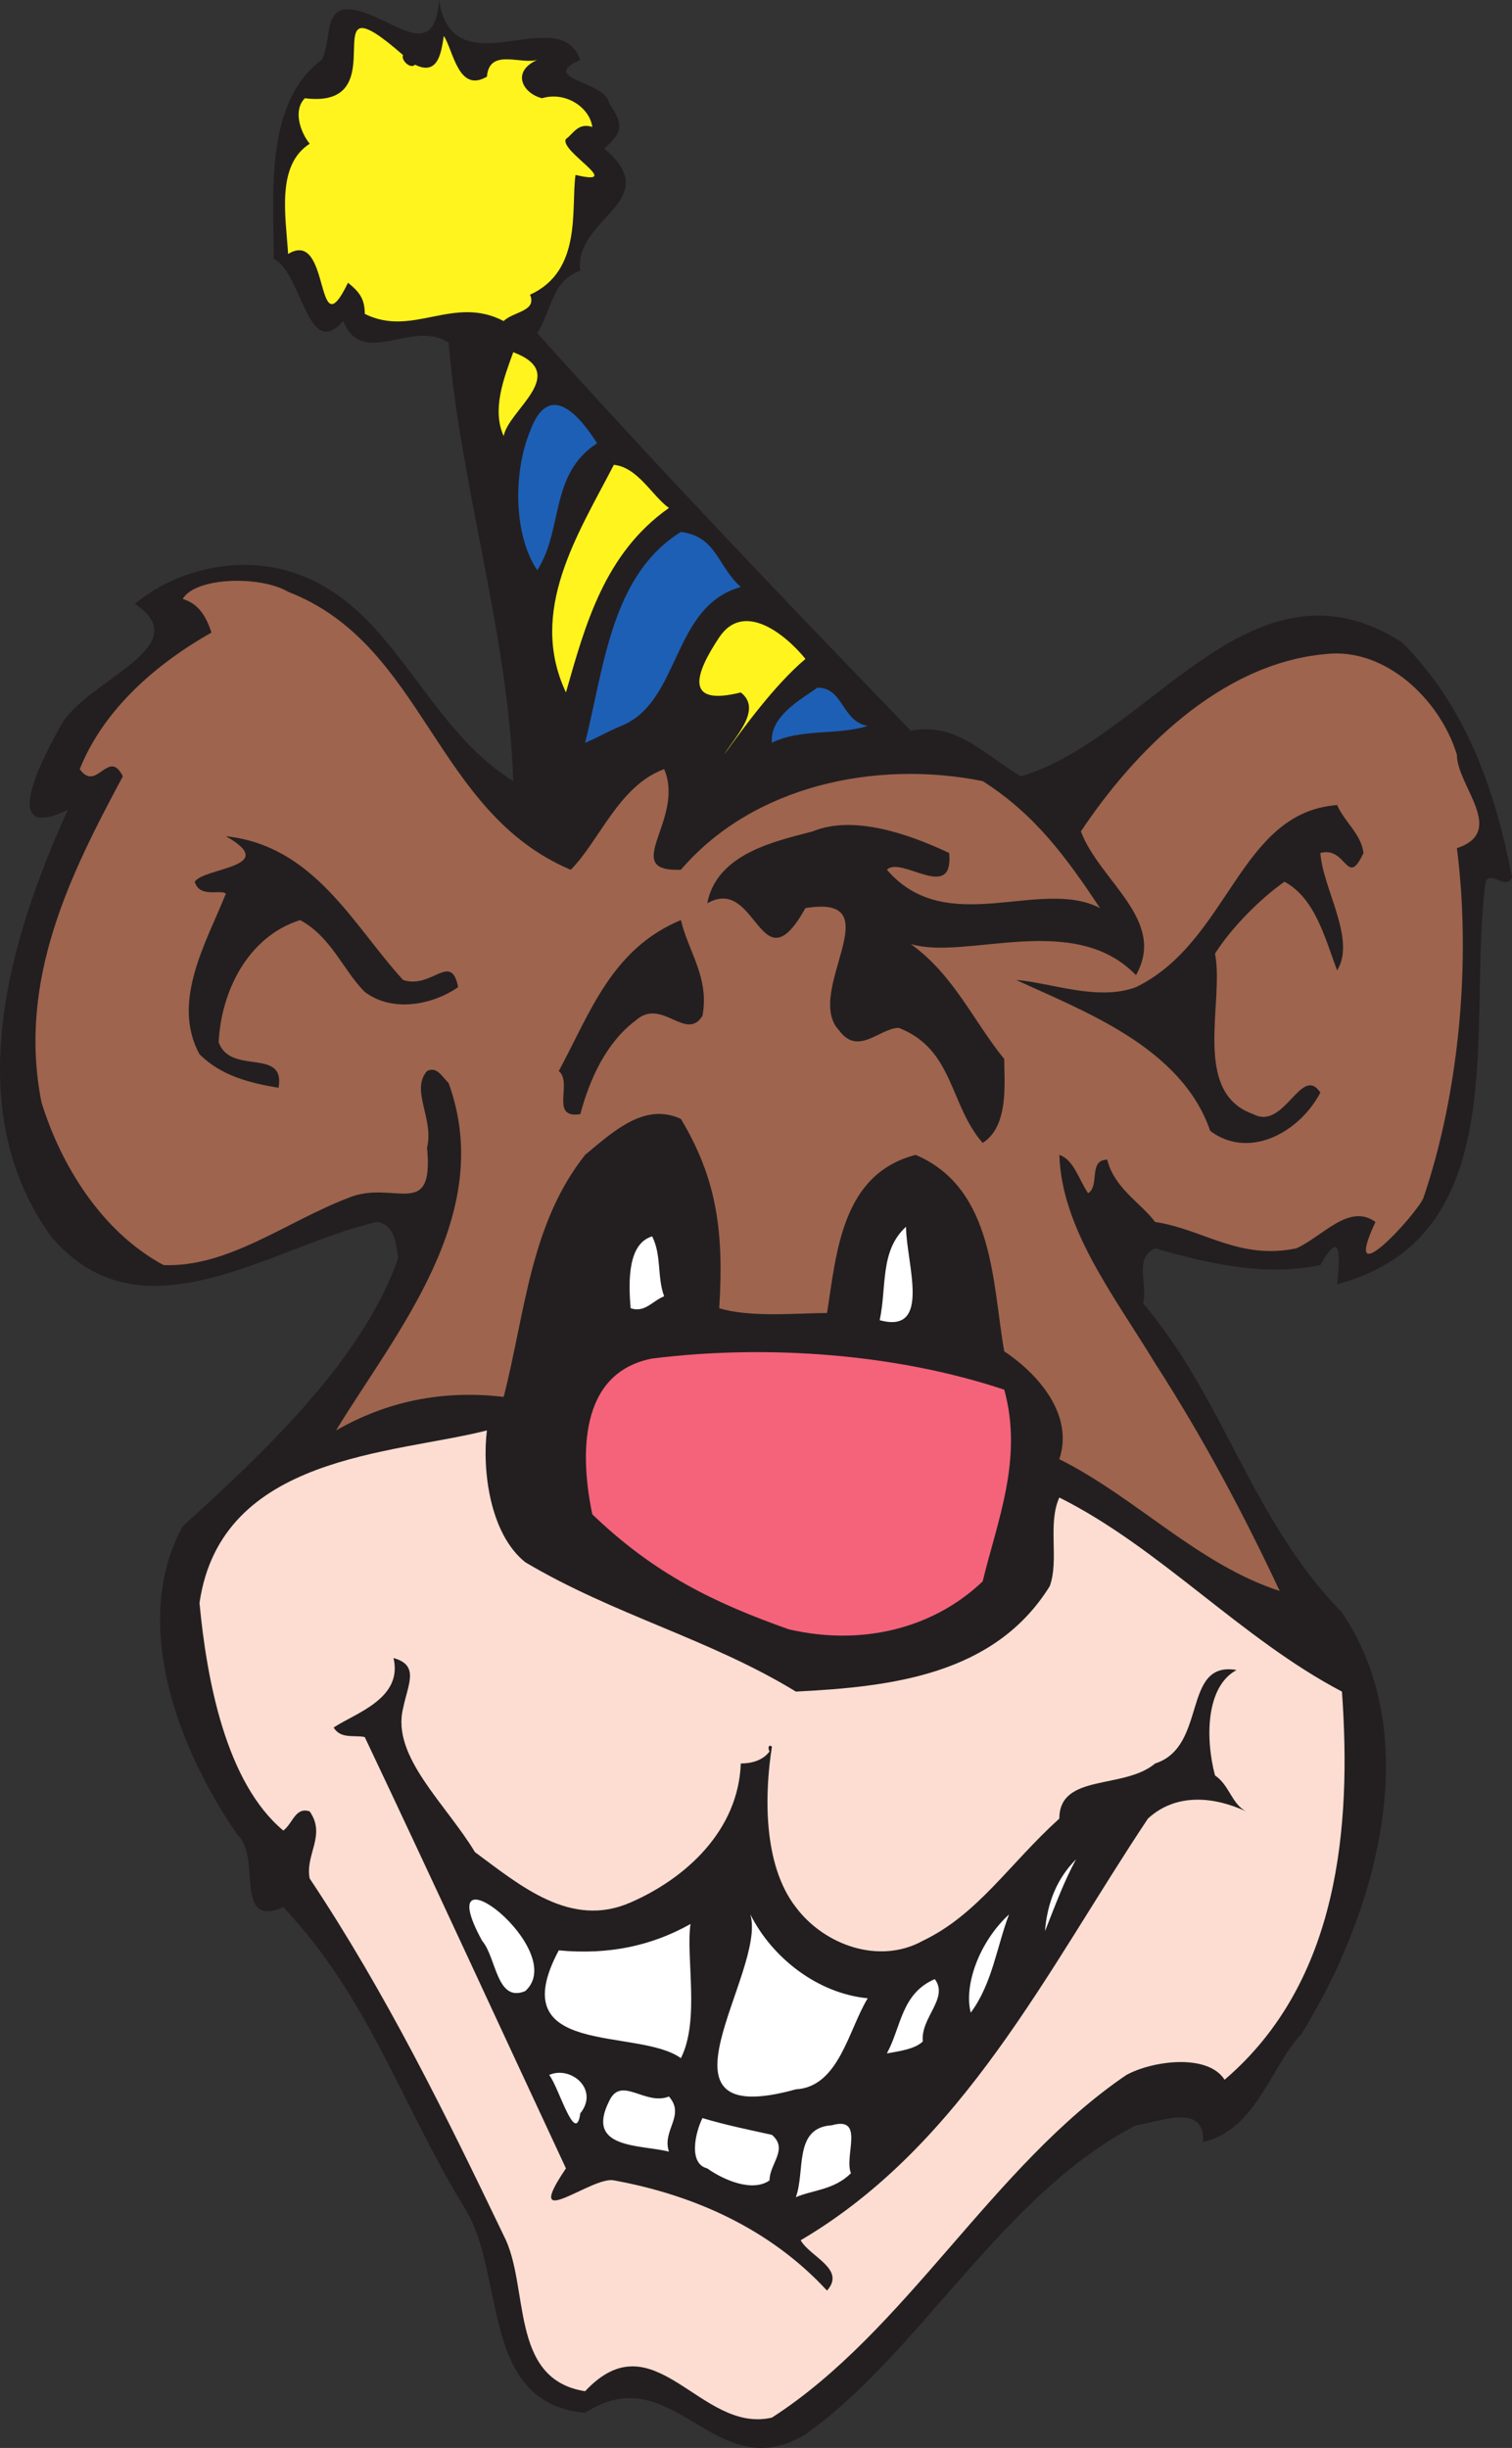
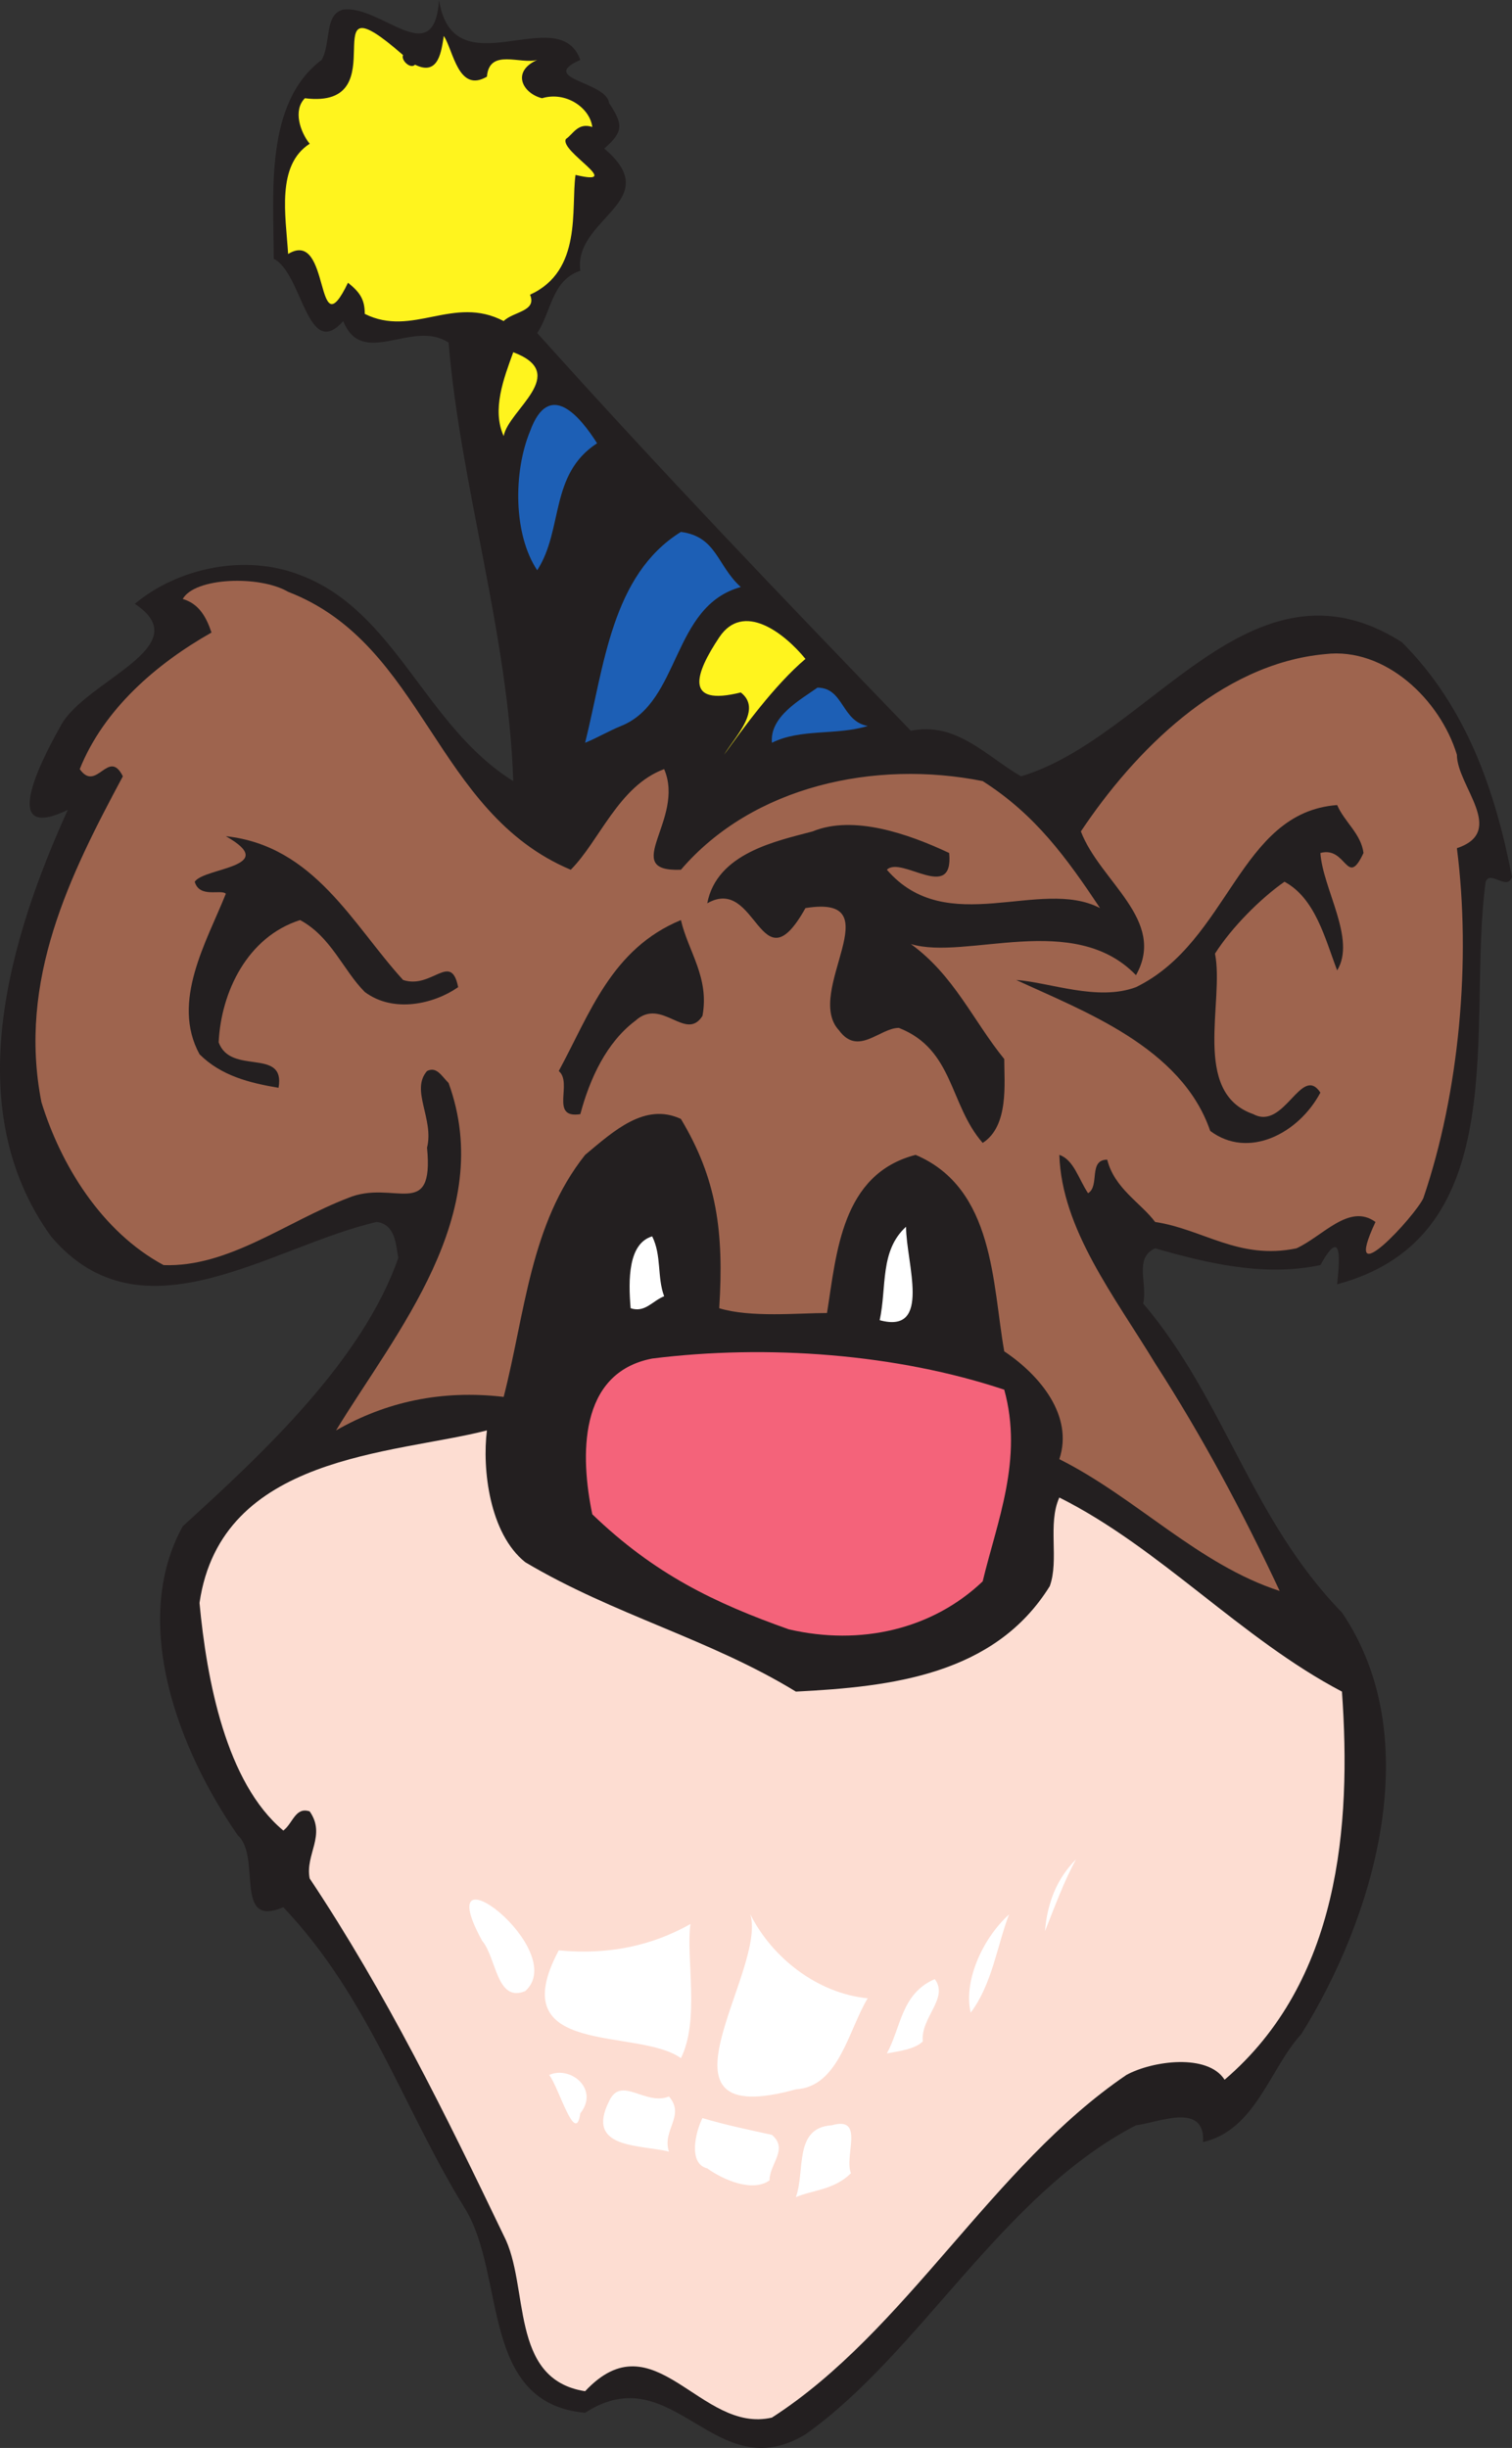
<svg xmlns="http://www.w3.org/2000/svg" width="473.474" height="766.252">
  <rect width="100%" height="100%" fill="#333333" stroke="none" />
  <path fill="#231f20" fill-rule="evenodd" d="M181.724 18.75c-13.5 6 8.25 6.75 9 13.5 4.5 6.75 4.5 9-1.5 14.25 19.5 16.5-9.75 21.75-7.5 38.25-9 3-9 12.75-13.5 19.5 39.75 44.25 76.5 82.5 117 124.5 14.25-3 24 8.25 34.5 14.25 40.5-12 72-72 119.25-42 20.25 20.25 29.25 46.5 34.5 73.5-1.5 4.5-6.75-2.25-8.25 1.5-6 44.25 9.75 111-46.5 126 0-1.5 3-21-5.25-6-18 3.75-36-.75-51.75-5.25-6.75 3-2.25 11.25-3.75 17.25 25.5 30 33.75 67.5 62.25 96.75 27 39.75 9.75 96-12.75 132-9.75 10.5-14.25 30-30.75 33.75.75-12.75-14.25-6-21-5.25-42 21.75-67.5 71.25-103.5 96.75-28.5 17.25-41.25-24.75-69-6.75-33-3-24.75-42.75-37.5-63.75-19.5-31.5-30-66-57-94.5-15.75 6.75-6.75-15.75-14.25-22.5-18.75-27-33.75-66.75-17.25-96.75 24.75-22.5 56.25-51.75 67.5-84-.75-3.75-.75-10.5-6.75-11.25-33 7.5-73.5 38.25-102 4.5-29.25-40.5-12.75-93.75 5.25-133.5-23.25 11.25-6-19.5-2.25-26.25 7.5-14.25 43.5-24.75 23.25-38.25 13.5-11.25 34.5-15.75 51.75-9 30 11.25 39 47.25 66.75 64.5-1.5-45.75-16.5-92.25-20.25-137.25-11.25-7.5-27 8.25-33-6.75-11.25 12.75-12.75-15-21.75-19.5 0-20.25-3-48.75 15-62.25 3-5.25.75-14.25 6.75-15.75 12-1.5 28.5 19.5 30-3 4.5 28.5 37.5 0 44.25 18.75" />
  <path fill="#fff41e" fill-rule="evenodd" d="M138.974 11.25c3 4.5 4.5 18 13.5 12.75.75-9 10.5-3.75 15.75-5.25-8.25 3.75-4.5 10.5 1.5 12 7.5-2.25 15 3 15.75 9-4.5-1.5-6 2.25-8.25 3.75-2.25 3.75 18.75 15 3 11.25-1.5 10.5 2.25 30-14.25 37.5 2.25 5.25-5.25 5.25-8.25 8.25-15.75-8.25-28.5 5.25-43.5-2.25 0-4.5-1.5-6.75-5.25-9.75-10.5 21.75-5.25-17.25-18.75-9-.75-12-3.75-27.75 6.75-34.5-3-3.75-5.25-10.5-1.5-14.25 30 3.75.75-39.75 30.75-13.5-.75 1.5 2.25 4.5 3.75 3 7.5 3.75 8.25-4.5 9-9m18.75 125.25c-3.75-8.25 0-18 3-26.25 18 6.75-1.5 18-3 26.25" />
  <path fill="#1d5fb5" fill-rule="evenodd" d="M186.974 138.75c-15 9.75-10.5 27-18.75 39.75-7.5-11.25-7.5-30.75-2.25-43.5 6-16.5 15.75-4.5 21 3.75" />
-   <path fill="#fff41e" fill-rule="evenodd" d="M209.474 159c-20.25 14.25-26.25 36.75-32.25 57.75-12-25.5 3.75-49.5 15-71.25 7.5.75 12 9.75 17.25 13.5" />
  <path fill="#1d5fb5" fill-rule="evenodd" d="M231.974 183.75c-21.75 6-18.75 36-37.5 43.5-3.75 1.5-7.5 3.75-11.25 5.25 6-24 8.25-52.5 30-66 11.25 1.5 11.25 10.5 18.75 17.25" />
  <path fill="#9e644e" fill-rule="evenodd" d="M178.724 272.25c9-9 15-26.25 29.25-31.5 6.75 15.75-14.25 32.25 5.25 31.5 22.5-26.25 60.75-34.5 94.5-27.75 16.5 10.5 26.25 24 36.75 39.75-18.75-9.75-48 9.75-66.75-12 4.5-4.5 21 10.5 19.5-5.25-12.75-6-30-12-42.75-6.75-11.25 3-30 6.75-33 22.5 15.75-9 16.5 27 30.75 1.5 27.75-4.5-.75 26.25 10.5 38.25 6 8.25 12.75-.75 18.75-.75 17.25 6.75 15.75 24 26.25 36 8.25-5.25 6.75-18.75 6.75-26.25-9.75-12-15.75-26.25-29.25-36 17.25 5.25 51-10.5 70.5 9.75 9.75-17.25-11.25-29.25-17.25-45 16.5-24.75 43.5-52.5 76.5-55.5 18.75-2.25 36 14.25 41.25 31.5 0 9.75 15.75 24 0 29.25 4.5 35.25.75 76.5-10.5 109.5-2.25 5.25-26.25 31.5-15 7.5-8.25-6-16.5 4.5-24.75 8.25-18 3.75-29.25-6-44.25-8.25-4.5-6-12.75-10.5-15-19.5-6 0-2.25 8.25-6 10.5-3-4.5-4.5-10.5-9-12 .75 23.25 17.25 44.25 30 65.25 15 23.25 27.75 47.25 39 71.25-25.5-8.25-45-29.25-69-41.25 4.5-13.5-6-26.25-17.25-33.75-3.75-21-3-51-27.75-61.5-23.25 6-24.75 30.75-27.75 49.5-9 0-24 1.5-33.75-1.5 1.5-24-.75-40.5-12-59.25-11.25-5.25-21 3.75-30 11.25-17.25 21.75-18.75 49.5-25.5 75.75-19.5-2.25-36.75 1.5-52.5 10.5 18.75-30.75 50.25-67.5 35.25-108.75-2.25-2.25-3.75-5.25-6.75-3.75-5.25 6 2.25 15 0 24 2.25 23.25-10.5 9.75-24.75 15.75-19.5 7.5-37.5 21.75-57.75 21-19.5-10.5-32.25-31.5-38.25-51-7.5-38.25 9-71.25 25.5-102-4.5-9-8.25 5.25-13.5-2.25 7.5-18.75 24-33 41.25-42.75-1.5-4.5-3.75-9-9-10.5 3.75-6.75 24-7.5 33-2.25 42.75 16.5 45.75 69 88.5 87" />
  <path fill="#fff41e" fill-rule="evenodd" d="M252.224 206.25c-9.75 8.25-19.5 21.75-25.5 30 3.75-6 12-14.25 5.25-19.5-18 4.5-14.25-6-6.75-17.25s20.25-1.5 27 6.75" />
  <path fill="#1d5fb5" fill-rule="evenodd" d="M271.724 227.25c-9.75 3-21 .75-30 5.25-.75-8.25 9-13.5 14.25-17.25 8.25 0 7.5 10.5 15.75 12" />
  <path fill="#231f20" fill-rule="evenodd" d="M426.974 267c-5.25 11.25-5.25-2.25-13.5 0 .75 11.25 11.25 27 5.25 36.75-3.75-9.75-6.75-22.5-16.5-27.75-7.5 5.25-16.5 14.25-21.75 22.5 3 15-7.5 43.5 12 50.25 9.75 5.25 15-15.75 21-6.75-6.75 12.75-22.5 21-34.5 12-9-26.25-39.75-37.5-60.75-47.25 10.5.75 25.5 6.75 37.5 2.25 29.25-14.25 32.25-54.75 63-57 2.25 5.25 7.5 9 8.25 15m-300.75 39.75c9 3 15-9 17.25 2.25-7.5 5.25-20.25 8.25-29.25 1.5-6.75-6.75-10.5-17.25-20.25-22.5-16.5 5.25-24.75 22.5-25.5 38.25 3.75 10.5 21 1.5 18.75 14.25-9-1.5-18-3.75-24.75-10.5-9-16.5 2.25-35.25 8.25-50.25-1.5-1.5-8.25 1.5-9.75-3.75 3-4.5 27-4.5 9.75-14.25 27.75 3 39.75 27.75 55.5 45m93.75 11.25c-5.25 8.25-12.75-6-21 1.5-9 6.75-14.25 18-17.25 29.25-9.75 1.5-2.25-9.75-6.75-13.5 9.75-18 16.5-38.25 38.25-47.25 2.25 9.75 9 18 6.75 30" />
  <path fill="#fff" fill-rule="evenodd" d="M275.474 413.25c2.25-10.5 0-21.75 8.25-29.25 0 11.25 8.25 33.75-8.25 29.25m-67.5-7.5c-3.75 1.5-6 5.25-10.5 3.75-.75-9-.75-20.25 6.75-22.5 3 6 1.5 12.75 3.75 18.75" />
  <path fill="#f4637a" fill-rule="evenodd" d="M314.474 435c6 21.75-2.25 41.25-6.75 60-15.75 15-38.25 20.25-60.75 15-23.25-8.25-42-17.25-61.5-36-3.75-18-4.5-44.25 18.75-48.75 36-4.5 76.5-1.5 110.25 9.75" />
  <path fill="#fdddd2" fill-rule="evenodd" d="M164.474 489c27.75 16.5 57.75 24 84.75 40.5 30-1.5 62.25-5.25 79.5-33 3-8.25-.75-19.5 3-27.75 31.5 15.75 57 44.25 88.5 60.75 3 42-.75 90.75-36.75 121.5-5.25-8.25-22.5-6-30.75-1.5-42 28.5-69 80.25-111 107.25-22.5 5.25-36.75-31.5-58.5-8.25-24-3.75-17.25-33-25.5-48.75-18-37.5-36.75-75.75-60.75-111.75-1.5-7.5 5.25-13.5 0-21-4.5-1.5-5.25 3.75-8.25 6-18-15-24-47.25-26.25-71.25 6.75-46.5 60.75-46.5 90-54-1.5 12 .75 32.25 12 41.25" />
-   <path fill="#231f20" fill-rule="evenodd" d="M126.224 534.75c-3.75 15 13.5 30 22.5 45 14.25 10.5 30 24 48.75 15.75 17.25-7.5 33.75-22.5 34.5-43.5 3 0 6.75-.75 9-3.75-.75-1.5 0-2.25.75-1.5-2.25 14.25-3 36.75 7.5 50.25 9 12 26.25 18 39.75 10.5 17.25-8.25 27-24 42.75-38.25 0-14.25 20.25-9 30-17.25 16.5-5.25 8.25-32.25 25.5-29.25-9.75 5.25-9.75 21.75-6.75 33 4.5 3 5.25 9 9.75 11.25-9.75-4.5-21.75-6-30.75 2.25-31.5 47.25-57.75 102-108.75 132 3 5.25 14.25 9 8.25 15.75-18-19.5-42-30-66.75-34.5-6.75-1.5-29.25 17.25-15-3.75-21-45-42-90.75-63-135-3-.75-7.5.75-9.75-3 6.75-4.5 21.75-9 18.75-21.75 8.25 2.25 4.5 8.25 3 15.75" />
  <path fill="#fff" fill-rule="evenodd" d="M327.224 604.5c.75-9 3.75-16.5 9.75-22.5-3.75 6.75-6.75 15-9.75 22.5m-162.75 18.75c-9 3.75-9-10.5-13.5-15.75-17.25-31.5 27.75 3 13.5 15.75m107.25 2.25c-6 9.75-9 27.75-22.5 28.5-48.75 13.5-9-36.75-14.25-54.75 6.75 13.5 21 24.75 36.75 26.25m32.25 4.5c-2.25-9 3-22.5 12-30.75-3.75 9.75-5.25 21.75-12 30.75" />
  <path fill="#fff" fill-rule="evenodd" d="M213.224 644.25c-13.5-9.75-56.25 0-38.25-33.75 15.75 1.5 29.25-1.5 41.25-8.25-1.5 10.5 3 30-3 42m75.75-5.25c-2.25 2.25-6.75 3-11.25 3.75 4.5-8.25 4.5-18.75 15-23.25 4.5 6-4.5 12-3.75 19.5m-107.25 22.5c-1.5 10.5-6.75-8.25-9.75-12 6.75-3 15.75 4.5 9.75 12m27.75-5.25c5.25 6-2.25 10.5 0 17.25-9-2.25-26.25-.75-18.75-15.75 3.75-8.25 11.25 1.5 18.75-1.5m32.25 12c5.25 4.5-.75 9-.75 14.25-5.25 3.75-14.25 0-19.5-3.75-6-1.5-3.75-11.25-1.5-15.75 7.5 2.25 15 3.75 21.75 5.25m24.75 12c-5.25 5.25-12 5.25-17.25 7.5 3-8.25-.75-21.75 11.25-22.5 10.5-3 3.75 9.75 6 15" />
</svg>